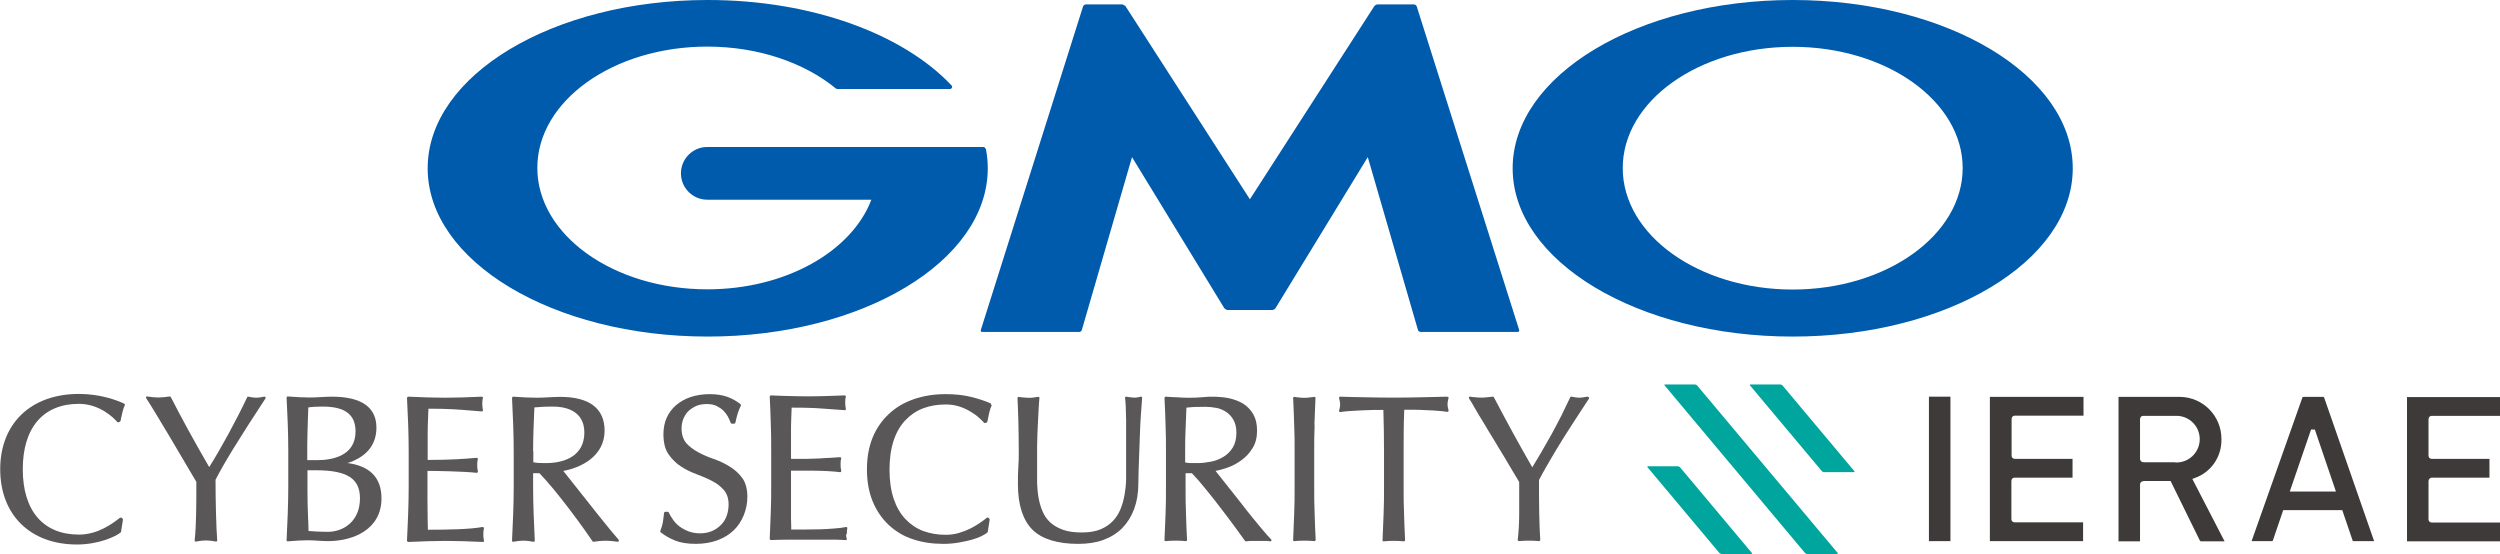
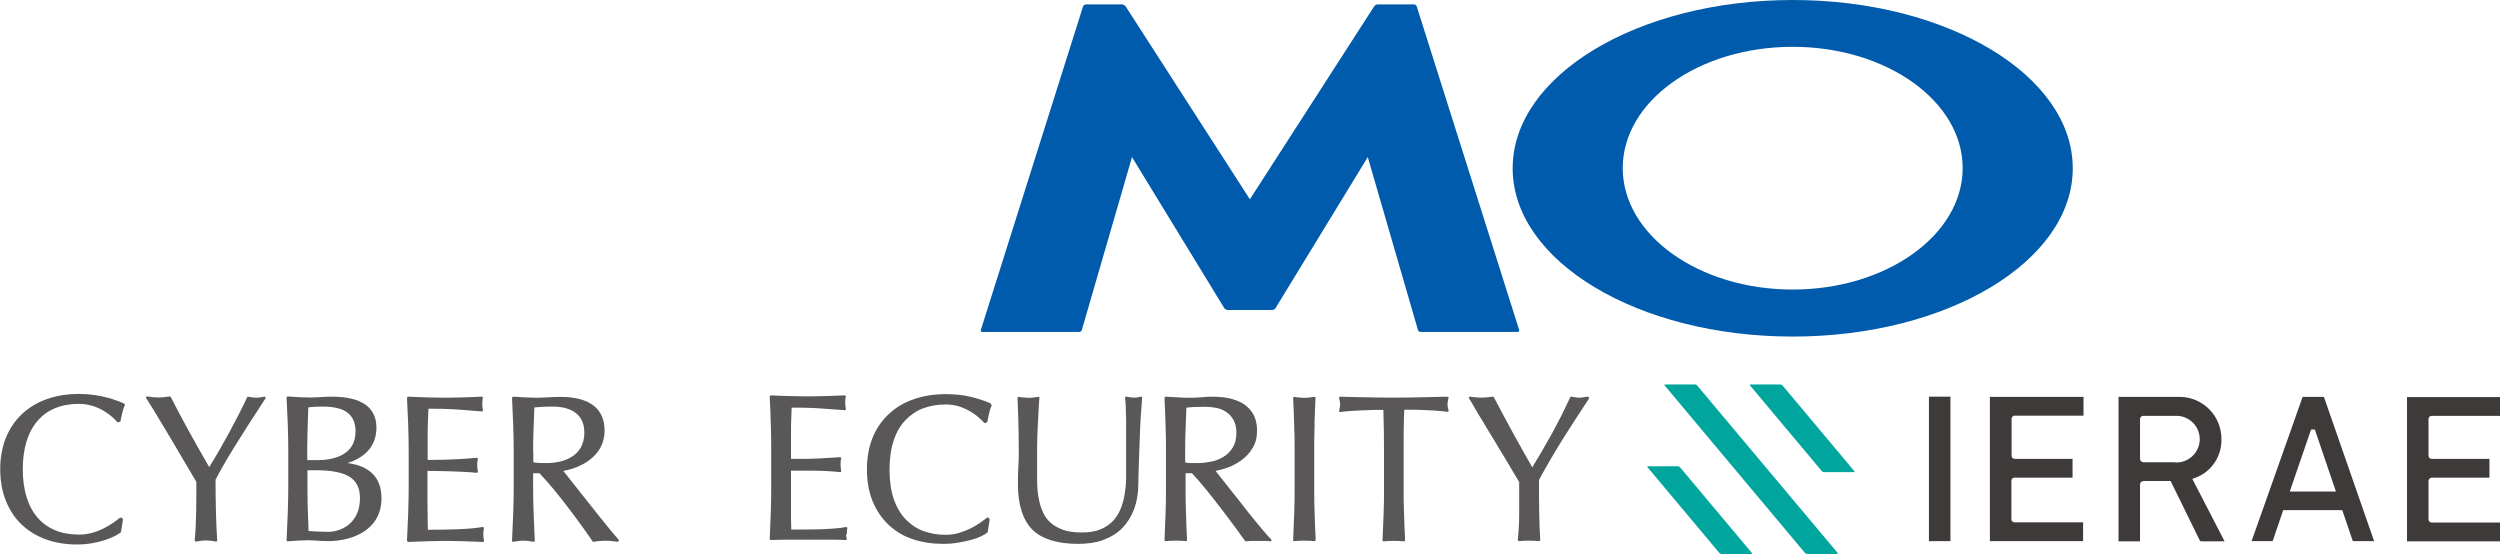
<svg xmlns="http://www.w3.org/2000/svg" id="_レイヤー_2" data-name="レイヤー 2" viewBox="0 0 118.55 26.27">
  <defs>
    <style>
      .cls-1 {
        fill: #005bac;
      }

      .cls-2 {
        fill: #595757;
      }

      .cls-3 {
        fill: #3e3a39;
      }

      .cls-3, .cls-4 {
        fill-rule: evenodd;
      }

      .cls-4 {
        fill: #00a59d;
      }
    </style>
  </defs>
  <g id="_レイヤー_1-2" data-name="レイヤー 1">
    <g>
      <g>
        <path class="cls-1" d="m59.27,14.7h1.06c.05,0,.12-.04.15-.08l4.38-7.17,2.38,8.2c.01.05.07.09.13.09h4.6c.05,0,.08-.04.07-.09L67.18.3c-.02-.05-.07-.09-.13-.09h-1.73c-.05,0-.12.04-.15.08l-5.9,9.16L53.37.29s-.1-.08-.15-.08h-1.73c-.05,0-.11.04-.13.09l-4.85,15.35c-.02.05.01.09.07.09h4.6c.05,0,.11-.04.12-.09l2.38-8.2,4.38,7.17s.09.08.15.08h1.06Z" />
-         <path class="cls-1" d="m46.73,7.05s0,0,0,0c0-.04-.05-.08-.1-.08h-13.09c-.69,0-1.25.56-1.25,1.25s.56,1.25,1.25,1.25h7.78c-.93,2.45-4.06,4.25-7.78,4.25-4.45,0-8.06-2.58-8.06-5.76s3.61-5.75,8.06-5.75c2.43,0,4.61.77,6.09,1.98,0,0,.01,0,.02.01.02.01.03.02.05.02h5.35c.05,0,.1-.04.1-.1,0-.02,0-.04-.02-.06,0,0,0,0,0,0-2.28-2.43-6.61-4.06-11.57-4.06-7.33,0-13.28,3.57-13.28,7.98s5.95,7.98,13.28,7.98,13.28-3.57,13.28-7.98c0-.31-.03-.62-.09-.92Z" />
        <path class="cls-1" d="m85.01,0c-7.33,0-13.28,3.57-13.28,7.98s5.95,7.98,13.28,7.98,13.28-3.57,13.28-7.98-5.95-7.98-13.28-7.98Zm0,13.73c-4.45,0-8.06-2.58-8.06-5.76s3.61-5.75,8.06-5.75,8.06,2.58,8.06,5.75-3.61,5.76-8.06,5.76Z" />
      </g>
      <g>
        <g>
          <g id="header_logo" data-name="header logo">
            <path id="_パス_3363" data-name="パス 3363" class="cls-3" d="m91.47,18.81v6.85h1.02v-6.85h-1.02Zm2.89,0v6.85h4.42v-.89h-3.24c-.09,0-.16-.06-.16-.15,0,0,0-.01,0-.02v-1.79c0-.09.06-.16.15-.16,0,0,.01,0,.02,0h2.73v-.89h-2.73c-.09,0-.16-.06-.16-.15,0,0,0-.01,0-.02v-1.72c0-.09.06-.16.15-.16,0,0,.01,0,.02,0h3.24v-.89h-4.41Zm7.29,4h1.28l1.38,2.81s.03.05.06.05c0,0,0,0,0,0h1.12l-1.53-2.96.11-.04c.78-.27,1.29-1.02,1.27-1.84.01-1.1-.87-2-1.97-2.01-.06,0-.12,0-.18,0h-2.73v6.85h1.02v-2.69c0-.09.06-.16.15-.16,0,0,0,0,.01,0h0Zm1.5-.89h-1.5c-.09,0-.16-.06-.17-.15,0,0,0,0,0-.01v-1.88c0-.09.06-.16.15-.16,0,0,.01,0,.02,0h1.5c.61-.03,1.13.44,1.16,1.05s-.44,1.13-1.05,1.16c-.04,0-.07,0-.11,0h0Zm5.12,2.27h2.8l.49,1.44s.01.03.04.03h.98l-2.37-6.81s-.02-.03-.04-.03h-.95s-.03,0-.04.03l-2.41,6.81h.97s.03,0,.04-.03l.49-1.44Zm2.5-.88h-2.19l1.01-2.94h.18l1,2.94Zm3.37-4.49v6.85h4.42v-.89h-3.24c-.09,0-.16-.06-.16-.15,0,0,0-.01,0-.02v-1.79c0-.09.06-.16.15-.17,0,0,0,0,.01,0h2.73v-.89h-2.73c-.09,0-.16-.06-.16-.15,0,0,0,0,0-.01v-1.72c0-.09.06-.16.15-.16,0,0,.01,0,.02,0h3.24v-.89h-4.42Z" />
          </g>
          <path id="ierae-logo.svg" class="cls-4" d="m87.14,26.23s.01.04-.02.04h-1.43s-.07-.02-.09-.04l-6.67-7.96s-.01-.04.02-.04h1.43s.07.02.09.04l6.68,7.96Zm-4.06,0s.01.04-.02.04h-1.43s-.07-.02-.09-.04l-3.42-4.08s-.01-.04.02-.04h1.43s.07.02.09.04l3.42,4.08Zm4.86-3.88s.01.04-.02.04h-1.43s-.07-.02-.09-.04l-3.42-4.08s-.01-.04.02-.04h1.43s.07.02.09.04l3.42,4.08Z" />
        </g>
        <g>
-           <path class="cls-2" d="m34.58,22.11c-.23-.14-.48-.26-.75-.35-.26-.09-.51-.2-.73-.32-.22-.12-.41-.26-.56-.43-.14-.17-.22-.4-.22-.69,0-.17.03-.33.09-.47.06-.14.14-.27.25-.37.11-.1.24-.18.38-.24.15-.06.31-.08.49-.08s.32.03.45.09c.12.06.23.13.32.22.09.09.16.18.22.29.05.11.1.2.13.29,0,.02.03.04.05.04h.12s.05-.02.05-.04c.04-.19.08-.34.12-.47.04-.12.09-.24.14-.34.01-.02,0-.05-.01-.07-.2-.16-.42-.28-.65-.36-.23-.08-.51-.12-.83-.12s-.63.05-.9.14c-.27.09-.5.23-.69.39-.19.17-.34.37-.44.6-.1.23-.15.49-.15.77,0,.4.08.72.24.95.16.23.36.43.59.58.23.15.48.27.75.37.26.1.51.2.73.32.22.11.41.26.56.43.14.17.22.39.22.68,0,.19-.03.37-.09.54-.06.17-.15.31-.27.43-.12.12-.26.22-.42.29-.17.07-.35.11-.56.11s-.39-.03-.55-.09c-.16-.06-.31-.14-.43-.23-.12-.09-.23-.2-.31-.32h0c-.09-.12-.15-.23-.21-.35,0-.02-.03-.03-.05-.03h-.12s-.05.02-.05.05c-.02.19-.04.34-.06.46-.02.12-.06.25-.12.4,0,.02,0,.05.02.06.17.14.39.27.65.38.26.11.6.17,1.01.17.38,0,.73-.06,1.03-.17.3-.11.56-.27.77-.47.21-.2.37-.45.48-.72.11-.27.17-.57.17-.87,0-.37-.08-.67-.24-.89-.16-.22-.36-.4-.59-.54Z" />
          <path class="cls-2" d="m40.16,25.35s0-.09,0-.15c0-.05.01-.1.02-.14,0-.02,0-.04-.01-.05s-.03-.02-.05-.02c-.15.03-.34.06-.55.07-.21.02-.44.03-.68.04-.24,0-.48.01-.73.01h-.64c0-.12,0-.28-.01-.5,0-.24,0-.55,0-.92v-.97c0-.1,0-.19,0-.26,0-.05,0-.1,0-.14.11,0,.25,0,.42,0,.2,0,.41,0,.64,0,.23,0,.45.01.67.02.23.01.42.03.59.05.02,0,.03,0,.05-.02.01-.01.02-.03.01-.05-.02-.09-.03-.19-.03-.28,0-.1,0-.2.03-.29,0-.02,0-.03-.01-.05-.01-.01-.03-.02-.05-.02-.14.01-.3.02-.45.03-.16,0-.34.02-.52.03-.19,0-.4.02-.63.02-.21,0-.45,0-.72,0,0-.12,0-.29,0-.5,0-.24,0-.49,0-.74,0-.24,0-.46.01-.64,0-.17.02-.36.02-.55.3,0,.55,0,.77.01.23,0,.44.02.63.03.19.01.38.03.55.04.17.01.37.03.57.04.02,0,.03,0,.04-.02.01-.01.02-.03.01-.05-.02-.09-.03-.19-.03-.28s0-.19.03-.28c0-.02,0-.03-.01-.05-.01-.01-.03-.02-.04-.02-.29.01-.59.02-.87.03-.57.02-1.17.02-1.75,0-.29,0-.58-.02-.88-.03-.02,0-.03,0-.04.02-.01.01-.02.03-.02.04.02.42.04.84.05,1.26.02.42.02.85.02,1.27v1.69c0,.43,0,.85-.02,1.27-.02.42-.03.83-.05,1.25,0,.02,0,.03.02.04.01.01.03.02.04.02.3-.01.6-.02.89-.02h1.78c.29,0,.59,0,.88.02,0,0,0,0,0,0,.02,0,.03,0,.04-.02.01-.01.01-.03,0-.05-.02-.06-.03-.14-.03-.24Z" />
          <path class="cls-2" d="m47,19.14c-.28-.13-.6-.23-.96-.32-.36-.09-.76-.13-1.2-.13-.55,0-1.05.08-1.51.24-.46.16-.85.39-1.18.7-.33.31-.59.68-.77,1.12-.18.44-.27.95-.27,1.51s.09,1.07.27,1.51c.18.44.44.82.76,1.12.32.3.71.54,1.15.68.44.15.93.22,1.45.22.24,0,.48-.02.71-.06.22-.04.43-.08.61-.13.18-.05.34-.11.47-.17.13-.07.23-.12.29-.18,0,0,.02-.02.02-.03l.09-.58s0-.03-.02-.05l-.04-.04s-.05-.02-.07,0c-.09.07-.2.16-.34.25-.13.09-.28.18-.44.26-.16.08-.34.15-.54.21-.19.06-.41.09-.64.09-.38,0-.73-.06-1.06-.18-.32-.12-.6-.31-.84-.56-.24-.25-.43-.58-.56-.96-.13-.39-.2-.86-.2-1.39s.07-1,.2-1.39c.13-.39.32-.71.56-.96.24-.25.52-.44.84-.56.32-.12.68-.18,1.06-.18.23,0,.44.03.63.09.19.06.37.14.52.23.15.09.29.18.4.28.11.1.2.18.27.26.01.02.04.02.06.02l.06-.02s.03-.02.04-.04c.02-.1.05-.23.08-.39.03-.15.07-.27.12-.36,0-.01,0-.03,0-.04,0-.01-.02-.03-.03-.03Z" />
          <path class="cls-2" d="m54.09,18.81c-.19.06-.33.05-.47.03-.06,0-.13-.02-.2-.03-.02,0-.03,0-.05.01-.01.01-.02.03-.02.05.03.19.04.54.05,1.03,0,.51,0,1.23,0,2.15,0,.2,0,.42,0,.67,0,.24-.03.48-.07.72-.04.24-.1.47-.19.69-.09.22-.21.41-.36.57-.15.16-.35.3-.59.4-.24.1-.54.15-.89.15s-.66-.04-.9-.13c-.24-.09-.44-.2-.6-.35-.16-.15-.28-.32-.36-.52-.09-.2-.15-.42-.19-.64-.04-.22-.06-.45-.07-.69,0-.24,0-.47,0-.69,0-.37,0-.72,0-1.06,0-.34.02-.66.03-.95.01-.29.03-.56.04-.79.01-.24.03-.42.04-.56,0-.02,0-.03-.02-.04-.01-.01-.03-.02-.05-.01-.07.01-.14.02-.21.03-.14.02-.28.02-.45,0-.09,0-.18-.02-.25-.03-.02,0-.03,0-.04.01-.01.01-.02.03-.02.04.01.29.03.64.04,1.08.01.42.02.91.02,1.46,0,.25,0,.49-.02.73-.02.24-.02.51-.02.82,0,.97.23,1.69.68,2.15.45.45,1.19.68,2.18.68.45,0,.85-.06,1.2-.19.35-.13.65-.32.89-.56.24-.25.43-.55.56-.9.13-.35.2-.75.2-1.2,0-.36.02-.73.03-1.11.01-.38.03-.76.04-1.12.01-.36.03-.7.05-1.02.02-.32.04-.59.06-.82,0-.02,0-.04-.02-.05-.01-.01-.03-.02-.05-.01Z" />
          <path class="cls-2" d="m59.91,25.17c-.15-.18-.31-.37-.48-.58-.17-.21-.35-.43-.53-.67-.18-.23-.36-.45-.53-.67-.17-.21-.32-.41-.46-.58-.11-.14-.2-.25-.27-.34.17-.03.35-.08.55-.15.24-.08.46-.2.67-.35.21-.15.39-.34.53-.57.15-.23.22-.52.22-.84,0-.3-.06-.56-.17-.76-.11-.2-.27-.37-.46-.5-.19-.12-.42-.21-.67-.27-.42-.09-.91-.1-1.36-.05-.36.03-.75.03-1.11,0-.18,0-.37-.02-.56-.03-.01,0-.03,0-.04.02-.01.01-.02.03-.02.04.02.43.04.86.05,1.27.02.42.02.84.02,1.27v1.69c0,.43,0,.85-.02,1.27-.02.42-.03.83-.05,1.24,0,.02,0,.03.02.04.01.01.03.02.04.01.29-.03.66-.03.95,0,.02,0,.03,0,.04-.01.01-.01.02-.03.02-.04-.02-.41-.04-.82-.05-1.24-.02-.41-.02-.84-.02-1.27v-.66h.3c.2.21.43.47.67.77.25.31.5.62.74.94.24.31.46.61.66.88.2.27.35.48.45.62.01.02.03.02.05.02.09-.01.18-.02.28-.02h.58c.1,0,.19,0,.29.02,0,0,0,0,0,0,.02,0,.04-.01.05-.03.01-.02,0-.05-.01-.06-.09-.09-.21-.22-.36-.4Zm-1.45-3.95c-.12.19-.26.33-.44.44-.18.11-.37.19-.59.23-.21.04-.42.07-.62.07-.13,0-.25,0-.36,0-.09,0-.17-.02-.25-.03v-.52c0-.35,0-.71.02-1.06l.04-1.02c.09-.01.21-.02.33-.03.15,0,.34-.01.57-.01.17,0,.34.02.51.05.17.03.33.1.47.19.14.09.26.22.35.38.09.16.14.36.14.61,0,.28-.06.52-.17.7Z" />
          <path class="cls-2" d="m62.33,20.14c.02-.42.03-.84.05-1.27,0-.02,0-.03-.02-.04-.01-.01-.03-.02-.04-.01-.08.01-.17.02-.24.03-.15.02-.31.02-.46,0-.08,0-.16-.02-.24-.03-.02,0-.03,0-.04.01-.01.01-.02.03-.02.04.02.43.04.86.05,1.27.02.42.02.84.02,1.27v1.69c0,.43,0,.85-.02,1.27-.02.42-.03.83-.05,1.24,0,.02,0,.03.02.04.01.01.03.02.04.01.29-.03.66-.03.95,0,0,0,0,0,0,0,.01,0,.03,0,.04-.02.01-.01.02-.03.02-.04-.02-.41-.04-.82-.05-1.24-.02-.41-.02-.84-.02-1.27v-1.69c0-.43,0-.86.02-1.27Z" />
          <path class="cls-2" d="m68.66,18.83s-.02-.02-.04-.02c-.43.01-.85.02-1.27.03-.82.02-1.71.02-2.53,0-.41,0-.83-.02-1.27-.03-.02,0-.03,0-.04.02-.01.01-.01.03-.01.05.03.13.05.22.05.29,0,.09-.02.19-.05.3,0,.02,0,.04.01.05.01.01.03.02.05.02.13-.02.29-.04.46-.05.17-.01.35-.02.54-.03.18,0,.37-.02.56-.02.17,0,.33,0,.48,0,.02.65.03,1.32.03,1.98v1.69c0,.43,0,.85-.02,1.27-.02.42-.03.83-.05,1.24,0,.02,0,.03.02.04.01.01.03.02.04.01.29-.03.66-.03.95,0,0,0,0,0,0,0,.01,0,.03,0,.04-.02.01-.01.02-.03.02-.04-.02-.41-.04-.82-.05-1.24-.02-.42-.02-.85-.02-1.27v-1.69c0-.66,0-1.32.03-1.98.15,0,.31,0,.48,0,.19,0,.38.01.56.02.19,0,.37.02.54.03.17.01.33.03.46.05.02,0,.04,0,.05-.02.01-.01.02-.03.01-.05-.03-.11-.05-.21-.05-.29,0-.07.02-.18.05-.3,0-.02,0-.03-.01-.05Z" />
          <path class="cls-2" d="m75.32,18.83s-.03-.03-.06-.02c-.16.03-.28.05-.37.05s-.21-.02-.37-.05c-.03,0-.05,0-.06.03-.13.28-.27.57-.42.87-.15.3-.31.59-.47.89-.16.29-.33.58-.49.86-.15.25-.29.48-.42.7-.32-.56-.63-1.11-.92-1.64-.3-.55-.6-1.11-.9-1.68-.01-.02-.03-.03-.06-.03-.09.01-.18.02-.27.03-.17.02-.36.02-.53,0-.09,0-.18-.02-.27-.03-.02,0-.04,0-.05.02-.01.02-.01.04,0,.06.07.1.16.26.28.47.12.21.26.44.42.7.15.26.32.53.49.81.17.28.33.56.49.81.15.26.29.49.42.71.12.2.22.36.28.47,0,.51,0,1.02,0,1.51,0,.48-.03.9-.07,1.23,0,.02,0,.03.02.04.01.01.03.02.04.02.29-.03.66-.03.95,0,0,0,0,0,0,0,.01,0,.03,0,.04-.02.01-.01.02-.03.02-.04-.01-.13-.02-.32-.03-.54,0-.23-.02-.47-.02-.73,0-.26-.01-.53-.01-.81,0-.27,0-.52,0-.76.1-.2.23-.42.37-.67.14-.25.31-.53.5-.85.19-.31.41-.67.66-1.05.24-.38.53-.81.84-1.29.01-.02.01-.04,0-.06Z" />
          <path class="cls-2" d="m5.89,19.14c-.37-.17-1.14-.46-2.15-.46-2.27,0-3.73,1.4-3.73,3.57s1.43,3.57,3.64,3.57c1.03,0,1.84-.38,2.07-.57.01,0,.02-.02.02-.03l.09-.58s0-.03-.02-.05l-.04-.04s-.06-.01-.08,0c-.36.28-1.04.8-1.95.8-1.69,0-2.66-1.13-2.66-3.1s.97-3.1,2.66-3.1c.98,0,1.64.65,1.82.86.01.02.04.02.06.01l.06-.02s.03-.02.04-.04v-.03c.05-.21.11-.56.2-.71,0-.01,0-.03,0-.04,0-.01-.02-.03-.03-.03Z" />
          <path class="cls-2" d="m12.58,18.83s-.03-.03-.06-.02c-.14.03-.26.05-.37.05s-.23-.02-.37-.05c-.03,0-.05,0-.06.03-.54,1.14-1.23,2.4-1.8,3.31-.74-1.28-1.32-2.34-1.82-3.32-.01-.02-.03-.03-.06-.03-.19.03-.37.05-.53.05s-.34-.02-.53-.05c-.02,0-.04,0-.05.02-.01.02-.01.04,0,.06.4.6,1.93,3.2,2.38,3.97,0,1.02,0,2.08-.08,2.77,0,.02,0,.03.02.05.01.01.03.02.05.01.38-.07.56-.07.94,0,0,0,0,0,0,0,.01,0,.03,0,.04-.01.01-.01.02-.03.02-.04-.05-.61-.08-1.93-.08-2.88.4-.78,1.04-1.83,2.37-3.86.01-.02.01-.04,0-.06Z" />
          <path class="cls-2" d="m16.41,21.98c.94-.28,1.44-.86,1.44-1.7,0-.97-.71-1.47-2.12-1.47-.17,0-.35.01-.52.02-.17.01-.35.02-.52.02-.31,0-.65-.02-1.04-.05-.02,0-.03,0-.04.01-.01.01-.02.03-.02.04.04.78.08,1.67.08,2.53v1.69c0,.84-.04,1.71-.08,2.55,0,.02,0,.03.02.04.01,0,.02.01.04.01,0,0,0,0,0,0,.35-.03.66-.05.95-.05.15,0,.32.01.47.02.16.01.32.02.48.02,1.17,0,2.54-.53,2.54-2.03,0-.99-.56-1.55-1.67-1.68Zm-.87,3.24c-.32,0-.66-.02-.91-.04,0-.2-.01-.41-.02-.61-.02-.44-.03-.89-.03-1.32v-.95h.39c1.49,0,2.1.39,2.1,1.33,0,1.1-.79,1.59-1.53,1.59Zm-.49-3.4h-.48v-.68c0-.41.02-.84.03-1.25,0-.19.02-.38.02-.57.2-.03.42-.04.69-.04,1.05,0,1.55.38,1.55,1.18,0,1.18-1.14,1.36-1.82,1.36Z" />
          <path class="cls-2" d="m22.93,25.01s-.03-.02-.05-.02c-.58.11-1.63.13-2.59.13,0-.19-.02-.62-.02-1.42,0-.87,0-1.15,0-1.37.44,0,1.65.02,2.33.09.02,0,.03,0,.05-.02.01-.01.02-.03.01-.05-.02-.09-.03-.19-.03-.28s0-.2.03-.29c0-.02,0-.03-.01-.05-.01-.01-.03-.02-.04-.02-.6.05-1.23.1-2.33.1,0-.1,0-.23,0-.37,0-.26,0-.57,0-.87s.01-.53.02-.77c0-.14.01-.28.02-.42.96,0,1.45.04,2.02.09.16.01.33.03.51.04.02,0,.03,0,.04-.02.01-.01.02-.03.01-.05-.02-.09-.03-.19-.03-.28s0-.19.03-.28c0-.02,0-.03-.01-.05-.01-.01-.03-.02-.04-.02-.66.03-1.21.05-1.74.05s-1.08-.02-1.75-.05c-.01,0-.03,0-.04.02-.01.01-.02.03-.02.04.04.78.08,1.67.08,2.53v1.69c0,.84-.04,1.71-.08,2.55,0,.02,0,.03.02.04.01.01.03.02.04.02.68-.03,1.25-.05,1.78-.05s1.11.02,1.76.05h0s.03,0,.04-.02c.01-.01.02-.03.01-.05-.02-.08-.03-.18-.03-.27,0-.08,0-.21.03-.29,0-.02,0-.04-.01-.05Z" />
          <path class="cls-2" d="m27.25,23.01c-.22-.28-.41-.52-.54-.68.77-.13,1.96-.66,1.96-1.91,0-1.05-.72-1.6-2.1-1.6-.19,0-.38.01-.56.02-.18.01-.37.02-.56.02-.34,0-.69-.02-1.11-.05-.02,0-.03,0-.04.02-.01.01-.02.03-.02.04.04.83.08,1.69.08,2.54v1.69c0,.85-.04,1.71-.08,2.54,0,.02,0,.03.02.04.01.01.03.02.05.01.38-.07.56-.07.94,0,.02,0,.03,0,.05-.01.01-.01.02-.03.02-.04-.04-.83-.08-1.69-.08-2.54v-.66h.3c.84.86,2.14,2.66,2.52,3.23.01.02.03.03.05.02.2-.03.39-.05.56-.05s.36.02.58.05c0,0,0,0,0,0,.02,0,.04-.01.05-.03.01-.02,0-.04,0-.06-.41-.46-1.38-1.69-2.09-2.59Zm-1.97-1.61c0-.69.03-1.37.06-2.08.21-.02.48-.04.9-.04.44,0,1.47.12,1.47,1.23s-.94,1.45-1.82,1.45c-.19,0-.42,0-.6-.04v-.52Z" />
        </g>
      </g>
    </g>
  </g>
</svg>